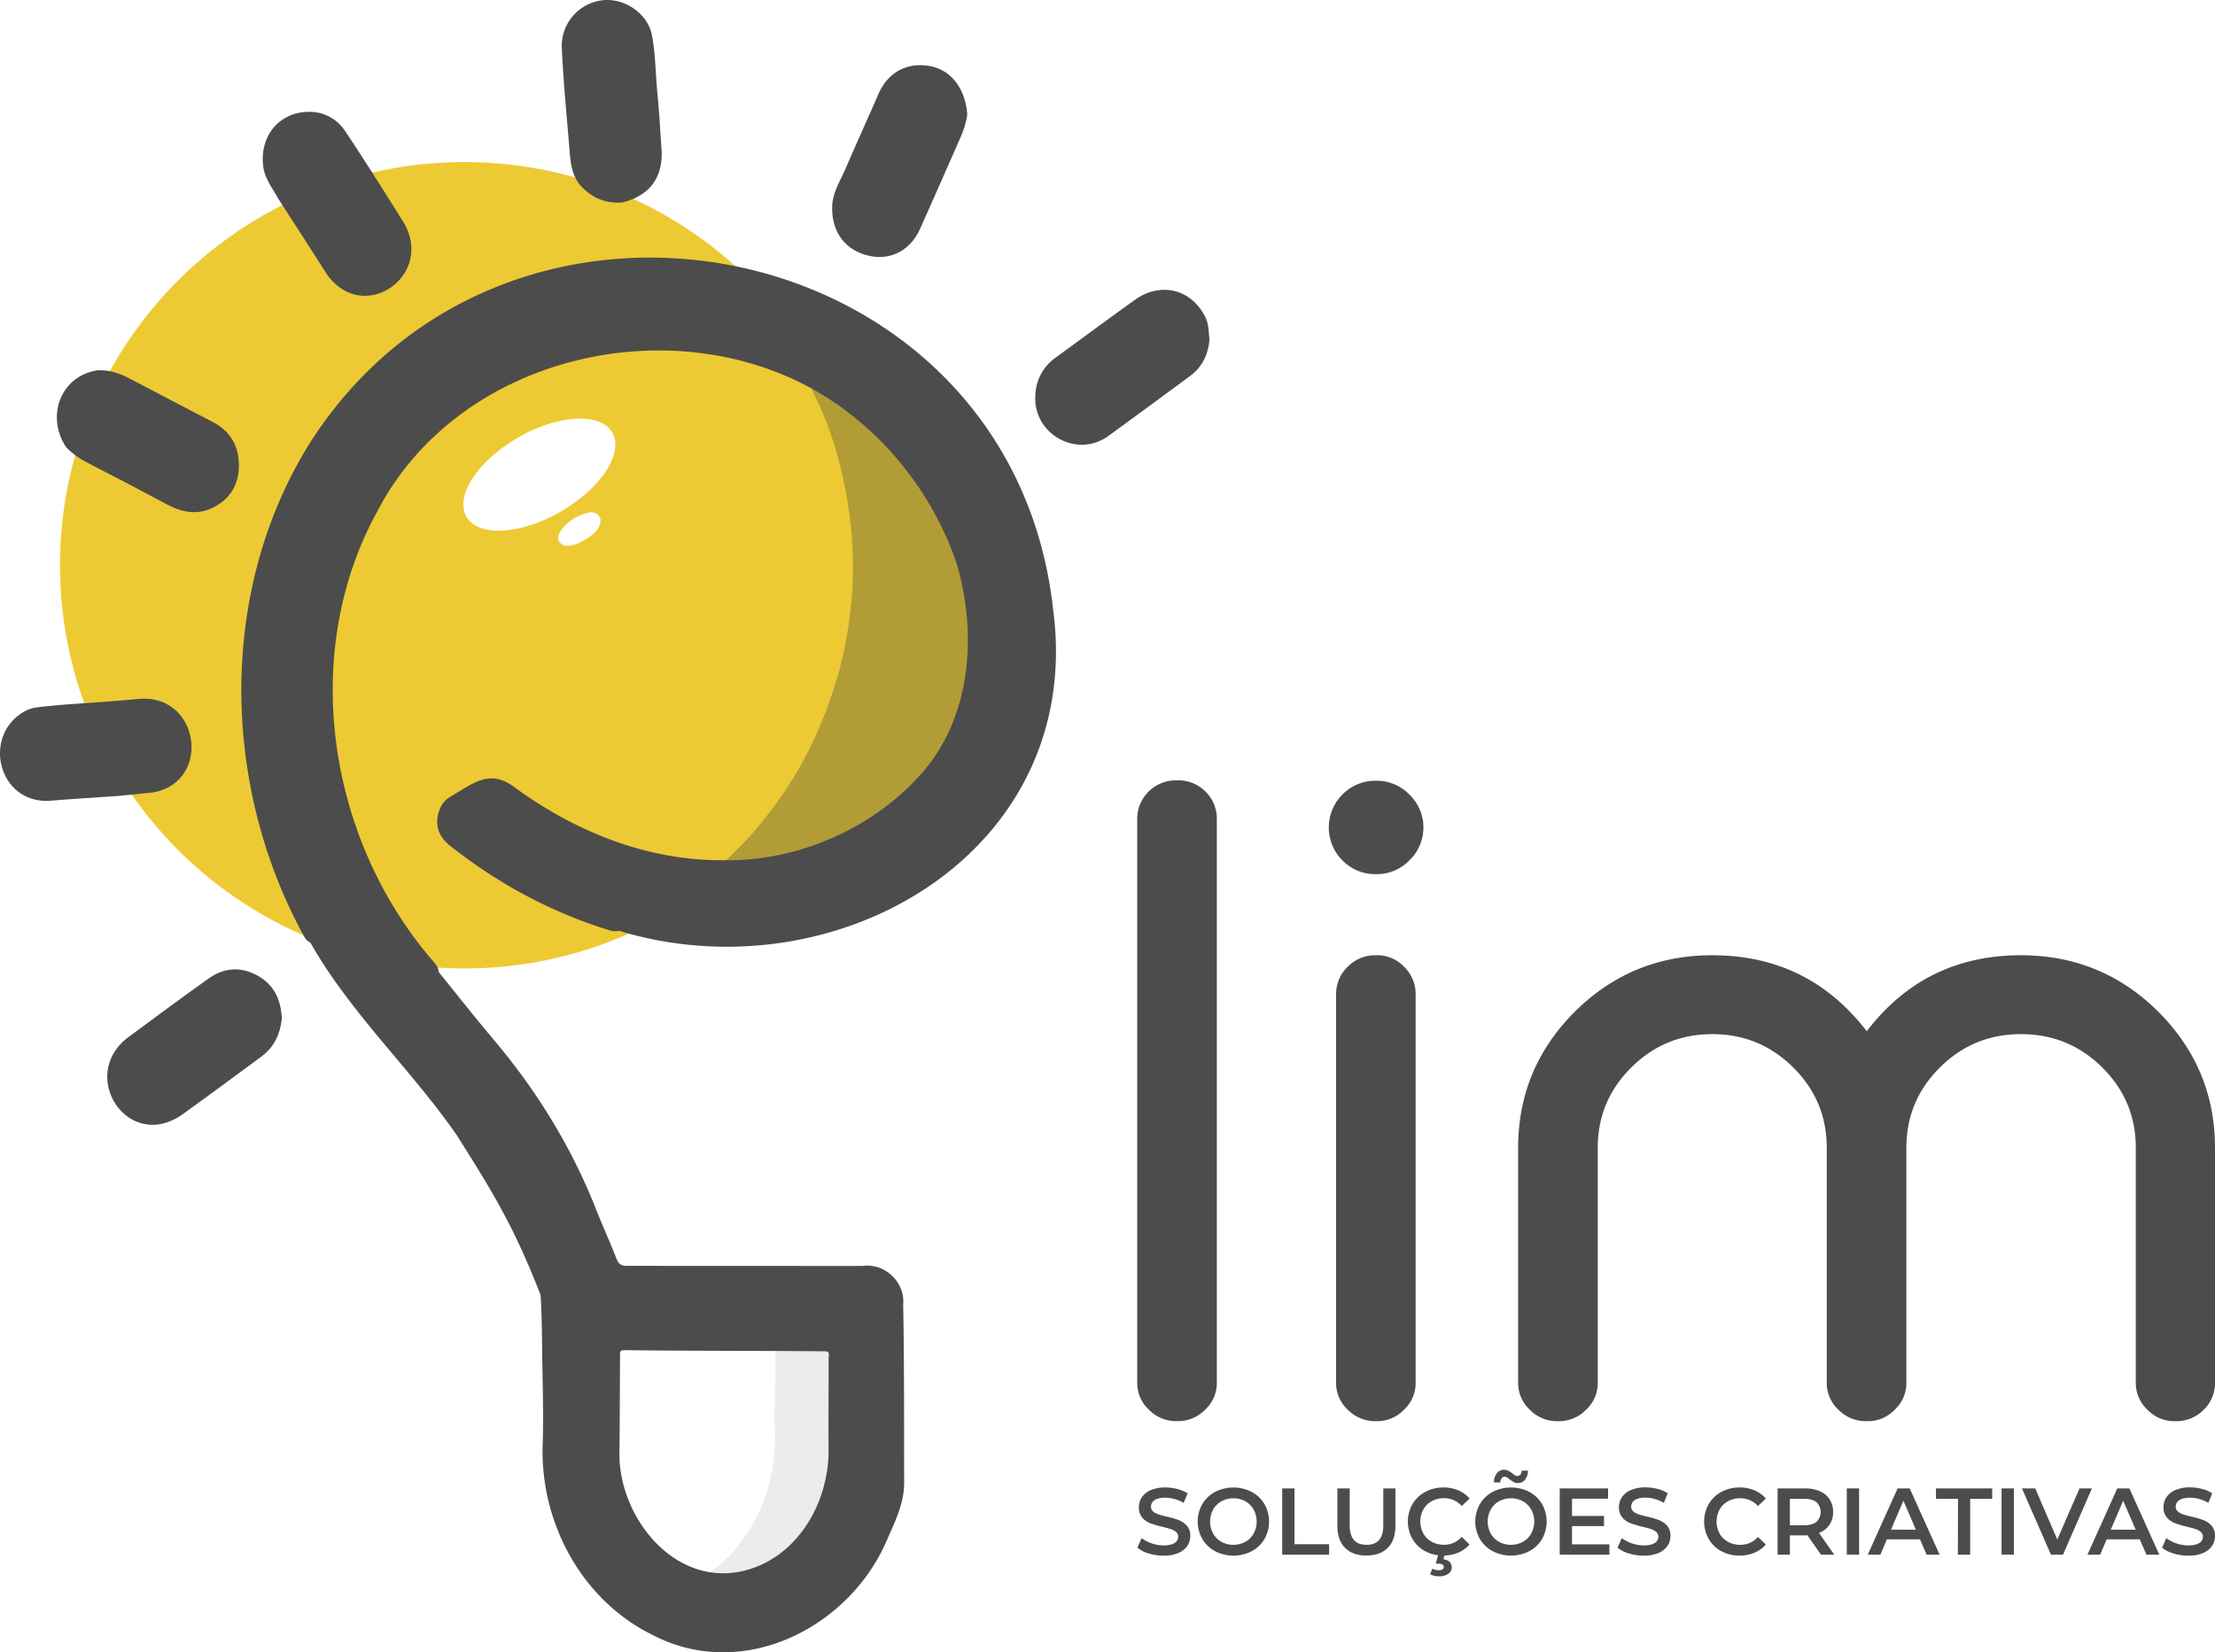
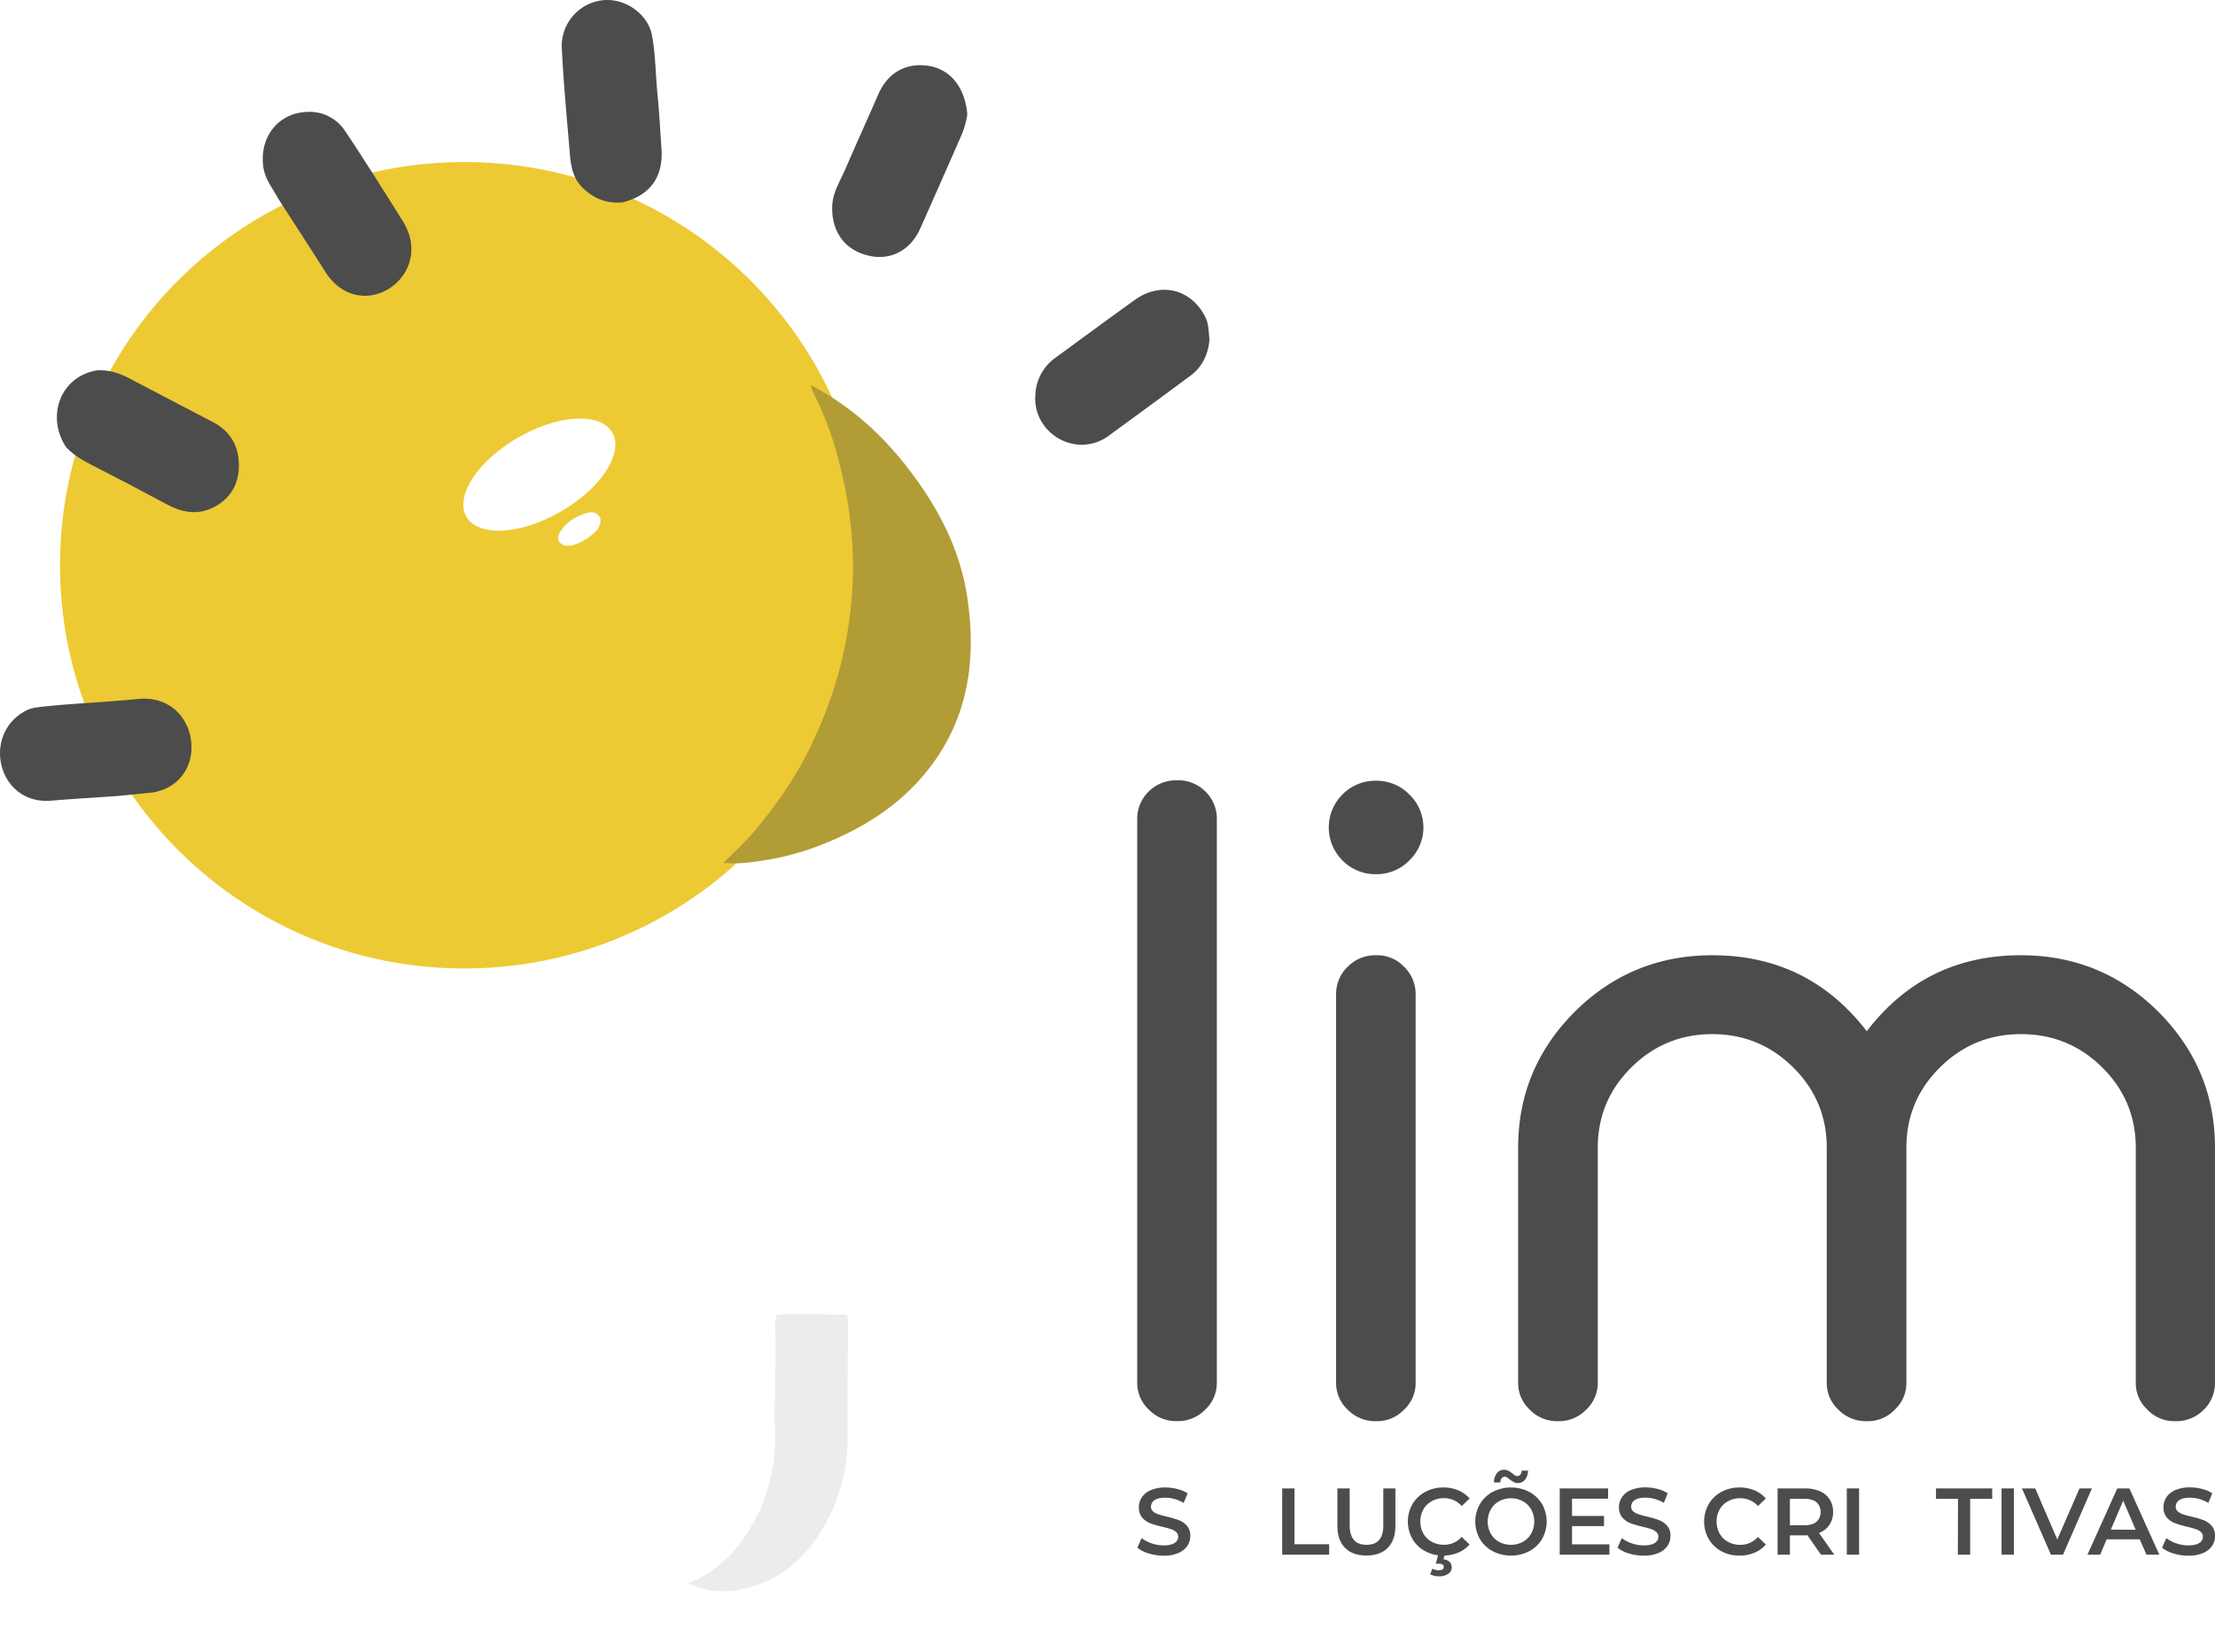
<svg xmlns="http://www.w3.org/2000/svg" id="Camada_1" data-name="Camada 1" viewBox="0 0 1407.15 1049.96">
  <defs>
    <style>.cls-1{fill:#edca33;}.cls-2{fill:#4c4c4c;}.cls-3{fill:#b29c36;}.cls-4{fill:#808086;opacity:0.15;}</style>
  </defs>
  <title>logo</title>
  <path class="cls-1" d="M295,103C153.18,103,38.19,217.67,38.19,359.17S153.18,615.39,295,615.39,551.85,500.68,551.85,359.17,436.87,103,295,103Zm85.65,231.57c-2.18,5.24-14,12.45-19.8,12.25-5.45-.18-7.86-4.2-5-8.77,4.28-6.77,10.79-10.55,18.44-12.4a6.33,6.33,0,0,1,6.32,2.22C382.16,329.71,381.58,332.35,380.67,334.53Zm-24.4-9.46c-25.58,14.77-52.39,16.22-59.89,3.24s7.17-35.48,32.75-50.25,52.39-16.22,59.89-3.24S381.85,310.3,356.27,325.07Z" transform="translate(-0.05)" />
  <path class="cls-2" d="M395.47,128.62c-11,.94-19.91-3.15-27.14-11.29-4.42-5.59-5.66-12.28-6.22-19.08-1.87-22.55-4.07-45.09-5.17-67.69A29.25,29.25,0,0,1,381.4.37c15.18-2.56,30.25,8.52,32.8,21.89,2.35,12.31,2.27,24.84,3.51,37.25,1.16,11.59,1.72,23.24,2.57,34.86C421.6,112.44,413,124.31,395.47,128.62Z" transform="translate(-0.05)" />
  <path class="cls-2" d="M614.54,72.77a54,54,0,0,1-4.08,14q-12.8,29.24-25.78,58.38c-6.34,14.17-18.71,20-31.26,17.63-18.32-3.52-25.27-17.65-24.68-32,.36-8.58,5.21-16.05,8.55-23.8,6.76-15.71,13.88-31.27,20.71-47,6.29-14.44,18-19.61,30.09-18.37C604.53,43.23,613.35,56.71,614.54,72.77Z" transform="translate(-0.05)" />
  <path class="cls-2" d="M236.24,109.22c6.64,10.53,13.32,21,19.89,31.6,20.86,34.05-25.42,66.44-48.55,33.25C197.36,158,187,142,176.65,126c-3.43-6.52-8.3-12.16-9.35-20.06-2.52-18.84,9.52-34.45,28.38-34.85A26.84,26.84,0,0,1,219.1,83C225,91.61,230.54,100.48,236.24,109.22Z" transform="translate(-0.05)" />
  <path class="cls-2" d="M61.47,235.35c7.57-.6,14.38,1.74,21,5.21q26.27,13.83,52.61,27.5c11.37,5.89,16.79,15.42,16.74,27.89-.06,11.92-5.5,21.11-16.3,26.52-10.11,5.06-19.9,3.14-29.52-2C90.29,312,74.56,303.73,58.71,295.66c-6.12-3.11-12-6.47-16.68-11.52C29.33,265,38,239.41,61.47,235.35Z" transform="translate(-0.05)" />
  <path class="cls-2" d="M768.4,215.93c-.85,9.23-4.49,17.18-12.15,22.86q-25.43,18.84-51,37.45c-20.58,16.16-50-.65-47.38-26.24a30.12,30.12,0,0,1,12.81-22.76C687.43,215,704.11,202.67,721,190.57c16.24-11.67,35.64-7,44.63,10.62C768,205.77,767.86,210.83,768.4,215.93Z" transform="translate(-0.05)" />
-   <path class="cls-2" d="M179.11,647.25c-1.1,9.79-4.79,18-12.83,24-16.89,12.4-33.68,24.94-50.71,37.14-34,23.53-65.52-24-35.1-48.52,17.38-12.84,34.71-25.76,52.34-38.25,9.58-6.79,20.15-7.51,30.62-1.83C174.27,625.64,178.57,635.48,179.11,647.25Z" transform="translate(-0.05)" />
  <path class="cls-3" d="M459.63,548.34c6.61-6.75,13.65-13.13,19.74-20.32,14.94-17.65,27.87-36.61,37.57-57.77a279.84,279.84,0,0,0,15.63-41.93,261.46,261.46,0,0,0,8.67-50.38c2.2-29.17-1.11-57.67-8.47-85.72A211.75,211.75,0,0,0,516.45,249a22.16,22.16,0,0,1-1.24-4.25c23.5,12.3,43,29.29,59.48,50,19.83,25,34.86,52.32,39.76,84.28,6.31,41.19.45,79.76-27,112.78-13.21,15.88-29.61,28-48.19,37.26-16.81,8.4-34.26,14.56-52.79,17.47C477.61,548,468.66,549.13,459.63,548.34Z" transform="translate(-0.05)" />
  <path class="cls-2" d="M42.53,447.6c14.59-1.07,29.21-1.9,43.77-3.29,40.55-5.48,49.07,52.45,11,59.23-7.6.85-15.21,1.53-22.82,2.29-14.51,1-29,1.83-43.53,3.06C-1.39,510.18-11.4,467.1,15.69,452c4.34-2.56,9.19-2.67,14-3.22C33.92,448.28,38.23,448,42.53,447.6Z" transform="translate(-0.05)" />
  <path class="cls-2" d="M748.21,495.82a24.52,24.52,0,0,1,17.5,7,24,24,0,0,1,7.38,17.63v357.9a23.07,23.07,0,0,1-7.38,17.36,24,24,0,0,1-17.5,7.32h-.82a24,24,0,0,1-17.5-7.32,23.07,23.07,0,0,1-7.38-17.36V520.49a24,24,0,0,1,7.38-17.63,24.5,24.5,0,0,1,17.5-7Z" transform="translate(-0.05)" />
  <path class="cls-2" d="M874.27,555.47a29.12,29.12,0,0,1-21.33-8.68,29.61,29.61,0,0,1,0-42,29.15,29.15,0,0,1,21.33-8.67,28.84,28.84,0,0,1,21.05,8.67,29,29,0,0,1,0,42A28.81,28.81,0,0,1,874.27,555.47Zm.27,51.51A23.45,23.45,0,0,1,892,614.3a23.94,23.94,0,0,1,7.38,17.63V878.39A23.07,23.07,0,0,1,892,895.75a23.45,23.45,0,0,1-17.5,7.32H874a24.32,24.32,0,0,1-17.77-7.32,23.07,23.07,0,0,1-7.38-17.36V631.93a23.94,23.94,0,0,1,7.38-17.63A24.32,24.32,0,0,1,874,607Z" transform="translate(-0.05)" />
  <path class="cls-2" d="M1015.09,878.39a23.08,23.08,0,0,1-7.39,17.36,24,24,0,0,1-17.5,7.32h-.82a24,24,0,0,1-17.5-7.32,23.07,23.07,0,0,1-7.38-17.36V729.27q0-50.44,36.09-86.5Q1036.7,607,1087.82,607q61,0,98.16,48.27Q1222.9,607,1283.87,607q51.14,0,87.23,35.79,36.09,36.08,36.1,86.5V878.39a23.53,23.53,0,0,1-7.11,17.36,24.36,24.36,0,0,1-17.78,7.32h-.54a23.42,23.42,0,0,1-17.5-7.32,23,23,0,0,1-7.39-17.36V729.27q0-29.84-21.33-51t-51.68-21.15q-30.07,0-51.4,21.15t-21.33,51V878.39a23.07,23.07,0,0,1-7.38,17.36,23.45,23.45,0,0,1-17.5,7.32h-.55a24.32,24.32,0,0,1-17.77-7.32,23.08,23.08,0,0,1-7.39-17.36V729.27q0-29.84-21.32-51t-51.41-21.15q-30.08,0-51.41,21.15t-21.32,51Z" transform="translate(-0.05)" />
  <path class="cls-4" d="M437.16,1006.07c16.5-6.26,28.93-18.06,38.42-33.2,13.14-21,18.43-44.26,16.54-69.36-.26-3.5,0-7.06.09-10.59.33-16.74.8-33.49.32-50.25-.07-2.45-.12-5,1.1-7.22,14.14-1.09,28.28-.12,42.42-.16,3.69,0,2.62,3,2.62,5,0,24.18-.31,48.37-.19,72.56a109.17,109.17,0,0,1-9.85,47.13c-11.76,25.39-29.44,43.55-56.28,49.64A53.6,53.6,0,0,1,437.16,1006.07Z" transform="translate(-0.05)" />
-   <path class="cls-2" d="M459.62,546.61c-48.39.39-94.37-18.23-133-46.57-15.95-11.8-26.39-1.84-40.87,6.44a15.65,15.65,0,0,0-6.26,7.59c-3.58,8.58-1.58,17,6.28,23.2,30.65,24.21,64.45,42.53,101.86,54a15.09,15.09,0,0,0,5.9.24c137.27,41.7,296.34-49.75,275.5-204.64C642.43,148,324,82.19,196.89,281.51c-58.19,93.12-56.3,216.28-4.6,311.79,1.18,2.19,2.24,4.52,4.83,5.49,25.31,44.75,63.53,80.09,92.74,122,24.28,38.25,37,59.57,53.4,101.52.78,2.06,1.11,27,1.12,29.21.19,21.15,1,42.32.54,63.46-2.84,50.82,24.11,102.09,70.73,124.44,57.54,29.26,125.71-6,148.8-63,4.91-10.91,10-22.09,10-34.23-.1-37.68.09-75.45-.62-113.09,1.31-14.36-11.58-26.64-25.85-24.67q-74.72,0-149.44-.06c-3.76,0-5.5-1-6.87-4.59-4-10.39-8.69-20.51-12.76-30.87-15.73-40-37.9-76-65.65-108.78-11.82-14-23.08-28.37-34.59-42.58,0-2.94-1.87-4.88-3.59-6.92-66.68-77.16-85.2-195.3-35.23-285.86,50.1-96.33,180.88-128.86,274.5-78.65C558.14,270,592.21,311.42,608,358.77c13.25,45.49,8.78,99.9-24.94,135.41C552,527.7,505.27,547.5,459.62,546.61ZM396.68,857.93c42.54.55,85.06.34,127.56.73,3.14,0,2.24,2.37,2.24,4,0,19.44-.21,38.88-.07,58.31.36,34.56-20.64,70.46-56.23,77.69-43.65,8.58-78.16-36.77-76.58-77.32.19-19.85.23-39.7.35-59.54C394,859.9,393.31,857.89,396.68,857.93Z" transform="translate(-0.05)" />
  <path class="cls-2" d="M729.79,987.1a19.65,19.65,0,0,1-7.18-3.67l2.7-6.07a21.39,21.39,0,0,0,6.35,3.33,22.83,22.83,0,0,0,7.54,1.3q4.69,0,7-1.51a4.54,4.54,0,0,0,2.31-4,3.84,3.84,0,0,0-1.29-3A9.18,9.18,0,0,0,744,971.7q-2-.66-5.41-1.5a63.17,63.17,0,0,1-7.78-2.28,13,13,0,0,1-5.12-3.58,9.67,9.67,0,0,1-2.13-6.59,11.24,11.24,0,0,1,1.89-6.34,12.87,12.87,0,0,1,5.72-4.54,23.16,23.16,0,0,1,9.35-1.68,30.21,30.21,0,0,1,7.57,1,21,21,0,0,1,6.44,2.76L752,955a24.37,24.37,0,0,0-5.77-2.47,21.67,21.67,0,0,0-5.83-.84c-3.09,0-5.38.52-6.89,1.56a4.84,4.84,0,0,0-2.25,4.15,3.75,3.75,0,0,0,1.29,3,9.28,9.28,0,0,0,3.28,1.8q2,.68,5.41,1.51a57.21,57.21,0,0,1,7.7,2.25,13.28,13.28,0,0,1,5.14,3.58,9.44,9.44,0,0,1,2.13,6.49,11.13,11.13,0,0,1-1.89,6.32,12.94,12.94,0,0,1-5.75,4.51,23.38,23.38,0,0,1-9.38,1.68A32.23,32.23,0,0,1,729.79,987.1Z" transform="translate(-0.05)" />
-   <path class="cls-2" d="M772,985.68a20.6,20.6,0,0,1-8.12-7.75,22.34,22.34,0,0,1,0-22.19A20.7,20.7,0,0,1,772,948a25.53,25.53,0,0,1,23.21,0,20.8,20.8,0,0,1,8.11,7.73,22.45,22.45,0,0,1,0,22.25,20.71,20.71,0,0,1-8.11,7.72,25.45,25.45,0,0,1-23.21,0Zm19.18-5.95a13.65,13.65,0,0,0,5.29-5.29,16,16,0,0,0,0-15.21,13.65,13.65,0,0,0-5.29-5.29,16.05,16.05,0,0,0-15.15,0,13.68,13.68,0,0,0-5.3,5.29,16,16,0,0,0,0,15.21,13.68,13.68,0,0,0,5.3,5.29,16.05,16.05,0,0,0,15.15,0Z" transform="translate(-0.05)" />
  <path class="cls-2" d="M814.61,945.79h7.82v35.48h22v6.61H814.61Z" transform="translate(-0.05)" />
  <path class="cls-2" d="M854.54,983.58q-4.87-4.91-4.87-14V945.79h7.81v23.45q0,12.39,10.71,12.39t10.64-12.39V945.79h7.7v23.75q0,9.13-4.84,14t-13.56,4.9Q859.4,988.48,854.54,983.58Z" transform="translate(-0.05)" />
  <path class="cls-2" d="M905.44,985.68a20.51,20.51,0,0,1-8.06-7.72,22.55,22.55,0,0,1,0-22.25A20.82,20.82,0,0,1,905.5,948,23.7,23.7,0,0,1,917,945.19a24,24,0,0,1,9.44,1.8,19.31,19.31,0,0,1,7.22,5.23l-5,4.75A14.77,14.77,0,0,0,917.37,952a15.73,15.73,0,0,0-7.76,1.9,13.66,13.66,0,0,0-5.35,5.26,16.14,16.14,0,0,0,0,15.27,13.66,13.66,0,0,0,5.35,5.26,15.84,15.84,0,0,0,7.76,1.9,14.69,14.69,0,0,0,11.25-5l5,4.81a19.37,19.37,0,0,1-7.25,5.23,24.25,24.25,0,0,1-9.47,1.8A23.6,23.6,0,0,1,905.44,985.68Zm3.15,14.65,1.39-3.55a8.76,8.76,0,0,0,4.08,1c2.13,0,3.19-.72,3.19-2.16a1.69,1.69,0,0,0-.78-1.45,4.28,4.28,0,0,0-2.41-.54H912.2l1.62-6.13h4.09l-.84,3.37a6.32,6.32,0,0,1,3.91,1.65,4.66,4.66,0,0,1,1.32,3.4,4.86,4.86,0,0,1-2.22,4.15,10.21,10.21,0,0,1-6,1.56A11.33,11.33,0,0,1,908.59,1000.33Z" transform="translate(-0.05)" />
  <path class="cls-2" d="M948.34,985.68a20.6,20.6,0,0,1-8.12-7.75,22.34,22.34,0,0,1,0-22.19,20.7,20.7,0,0,1,8.12-7.76,25.53,25.53,0,0,1,23.21,0,20.83,20.83,0,0,1,8.12,7.73,22.52,22.52,0,0,1,0,22.25,20.74,20.74,0,0,1-8.12,7.72,25.45,25.45,0,0,1-23.21,0Zm19.18-5.95a13.65,13.65,0,0,0,5.29-5.29,15.95,15.95,0,0,0,0-15.21,13.65,13.65,0,0,0-5.29-5.29,16.05,16.05,0,0,0-15.15,0,13.59,13.59,0,0,0-5.29,5.29,15.95,15.95,0,0,0,0,15.21,13.59,13.59,0,0,0,5.29,5.29,16.05,16.05,0,0,0,15.15,0Zm-5.86-38a23,23,0,0,1-2.74-1.81,16.19,16.19,0,0,0-1.59-1.17,2.34,2.34,0,0,0-1.24-.39,2.59,2.59,0,0,0-2.07,1,4.26,4.26,0,0,0-.87,2.65h-4a9.29,9.29,0,0,1,1.83-5.86,5.7,5.7,0,0,1,4.66-2.2,5.42,5.42,0,0,1,2.62.6,25.2,25.2,0,0,1,2.74,1.81,16.19,16.19,0,0,0,1.59,1.17,2.33,2.33,0,0,0,1.23.39,2.68,2.68,0,0,0,2.08-.9,3.87,3.87,0,0,0,.87-2.53h4a9.4,9.4,0,0,1-1.87,5.72,5.64,5.64,0,0,1-4.63,2.16A5.41,5.41,0,0,1,961.66,941.76Z" transform="translate(-0.05)" />
  <path class="cls-2" d="M1022.48,981.33v6.55H990.91V945.79h30.73v6.55H998.73v10.95h20.32v6.43H998.73v11.61Z" transform="translate(-0.05)" />
  <path class="cls-2" d="M1034.84,987.1a19.62,19.62,0,0,1-7.19-3.67l2.71-6.07a21.33,21.33,0,0,0,6.34,3.33,22.89,22.89,0,0,0,7.55,1.3c3.12,0,5.46-.5,7-1.51a4.53,4.53,0,0,0,2.32-4,3.82,3.82,0,0,0-1.3-3,9.22,9.22,0,0,0-3.27-1.84q-2-.66-5.41-1.5a62.87,62.87,0,0,1-7.79-2.28,12.87,12.87,0,0,1-5.11-3.58,9.63,9.63,0,0,1-2.14-6.59,11.17,11.17,0,0,1,1.9-6.34,12.78,12.78,0,0,1,5.71-4.54,23.19,23.19,0,0,1,9.35-1.68,30.29,30.29,0,0,1,7.58,1,21,21,0,0,1,6.43,2.76l-2.46,6.08a24.44,24.44,0,0,0-5.78-2.47,21.62,21.62,0,0,0-5.83-.84q-4.64,0-6.88,1.56a4.83,4.83,0,0,0-2.26,4.15,3.75,3.75,0,0,0,1.29,3,9.37,9.37,0,0,0,3.28,1.8c1.32.45,3.13,1,5.41,1.51a57.21,57.21,0,0,1,7.7,2.25,13.21,13.21,0,0,1,5.14,3.58,9.44,9.44,0,0,1,2.13,6.49,11.13,11.13,0,0,1-1.89,6.32,12.9,12.9,0,0,1-5.74,4.51,23.41,23.41,0,0,1-9.38,1.68A32.13,32.13,0,0,1,1034.84,987.1Z" transform="translate(-0.05)" />
  <path class="cls-2" d="M1093.58,985.68a20.55,20.55,0,0,1-8-7.72,22.55,22.55,0,0,1,0-22.25,20.82,20.82,0,0,1,8.09-7.73,23.7,23.7,0,0,1,11.51-2.79,24.07,24.07,0,0,1,9.44,1.8,19.31,19.31,0,0,1,7.22,5.23l-5,4.75a14.77,14.77,0,0,0-11.25-4.93,15.71,15.71,0,0,0-7.76,1.9,13.6,13.6,0,0,0-5.35,5.26,16.14,16.14,0,0,0,0,15.27,13.6,13.6,0,0,0,5.35,5.26,15.81,15.81,0,0,0,7.76,1.9,14.69,14.69,0,0,0,11.25-5l5,4.81a19.37,19.37,0,0,1-7.25,5.23,24.29,24.29,0,0,1-9.47,1.8A23.67,23.67,0,0,1,1093.58,985.68Z" transform="translate(-0.05)" />
  <path class="cls-2" d="M1156.87,987.88l-8.6-12.33a16,16,0,0,1-1.62.06h-9.5v12.27h-7.82V945.79h17.32a23.32,23.32,0,0,1,9.53,1.8,13.82,13.82,0,0,1,6.22,5.17,14.43,14.43,0,0,1,2.17,8,14.23,14.23,0,0,1-2.32,8.18,13.74,13.74,0,0,1-6.64,5.11l9.68,13.83Zm-2.82-33.31c-1.77-1.45-4.35-2.17-7.76-2.17h-9.14v16.78h9.14c3.41,0,6-.73,7.76-2.2a8.61,8.61,0,0,0,0-12.41Z" transform="translate(-0.05)" />
  <path class="cls-2" d="M1173.29,945.79h7.81v42.09h-7.81Z" transform="translate(-0.05)" />
-   <path class="cls-2" d="M1219.77,978.14h-21l-4.15,9.74h-8l18.94-42.09h7.69l19,42.09H1224Zm-2.59-6.13-7.94-18.41L1201.37,972Z" transform="translate(-0.05)" />
  <path class="cls-2" d="M1243.94,952.4h-14v-6.61h35.72v6.61h-14v35.48h-7.82Z" transform="translate(-0.05)" />
  <path class="cls-2" d="M1271.6,945.79h7.82v42.09h-7.82Z" transform="translate(-0.05)" />
  <path class="cls-2" d="M1329,945.79l-18.34,42.09h-7.69l-18.4-42.09H1293l14,32.47,14.13-32.47Z" transform="translate(-0.05)" />
  <path class="cls-2" d="M1359.39,978.14h-21l-4.15,9.74h-8.06l18.94-42.09h7.7l19,42.09h-8.18Zm-2.58-6.13-7.94-18.41L1341,972Z" transform="translate(-0.05)" />
  <path class="cls-2" d="M1380.77,987.1a19.71,19.71,0,0,1-7.19-3.67l2.71-6.07a21.33,21.33,0,0,0,6.34,3.33,22.89,22.89,0,0,0,7.55,1.3q4.69,0,7-1.51a4.53,4.53,0,0,0,2.32-4,3.84,3.84,0,0,0-1.29-3,9.36,9.36,0,0,0-3.28-1.84c-1.32-.44-3.13-.94-5.41-1.5a62.87,62.87,0,0,1-7.79-2.28,12.94,12.94,0,0,1-5.11-3.58,9.67,9.67,0,0,1-2.14-6.59,11.25,11.25,0,0,1,1.9-6.34,12.84,12.84,0,0,1,5.71-4.54,23.19,23.19,0,0,1,9.35-1.68,30.29,30.29,0,0,1,7.58,1,21,21,0,0,1,6.43,2.76L1403,955a24.44,24.44,0,0,0-5.78-2.47,21.62,21.62,0,0,0-5.83-.84q-4.64,0-6.88,1.56a4.83,4.83,0,0,0-2.26,4.15,3.75,3.75,0,0,0,1.29,3,9.46,9.46,0,0,0,3.28,1.8c1.32.45,3.13,1,5.41,1.51a57.21,57.21,0,0,1,7.7,2.25,13.21,13.21,0,0,1,5.14,3.58,9.44,9.44,0,0,1,2.14,6.49,11.14,11.14,0,0,1-1.9,6.32,12.9,12.9,0,0,1-5.74,4.51,23.41,23.41,0,0,1-9.38,1.68A32.13,32.13,0,0,1,1380.77,987.1Z" transform="translate(-0.05)" />
</svg>